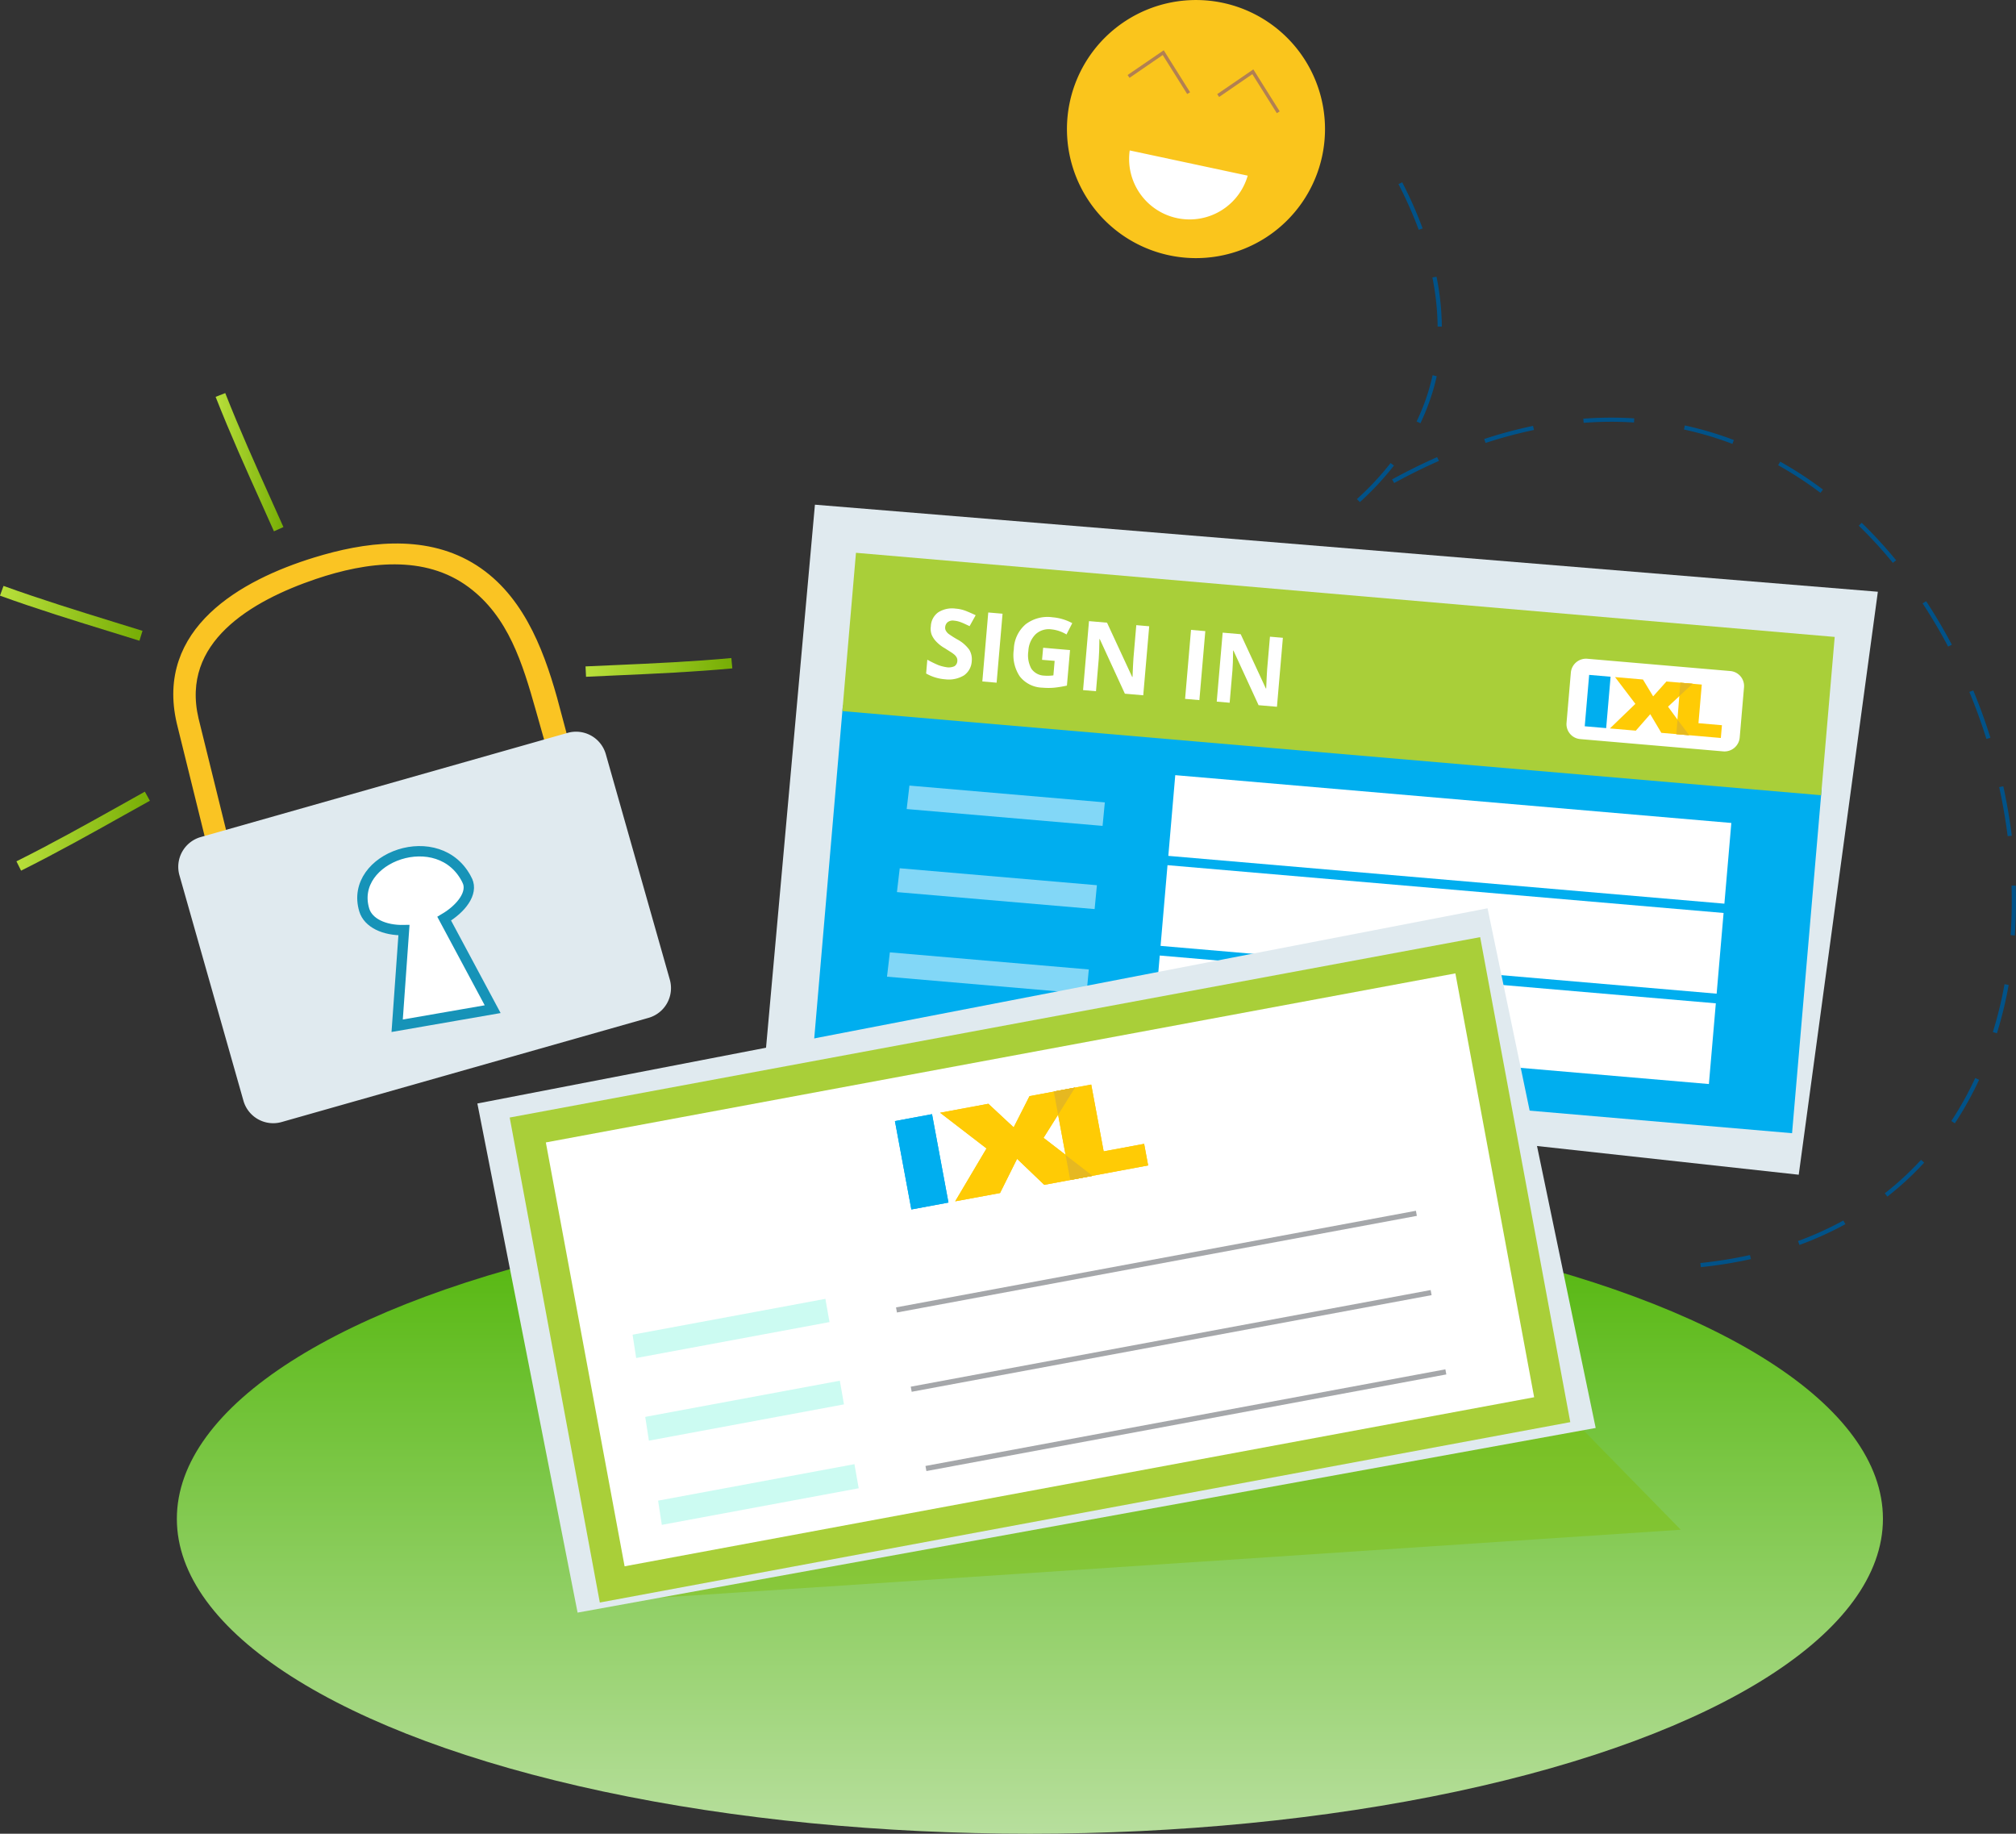
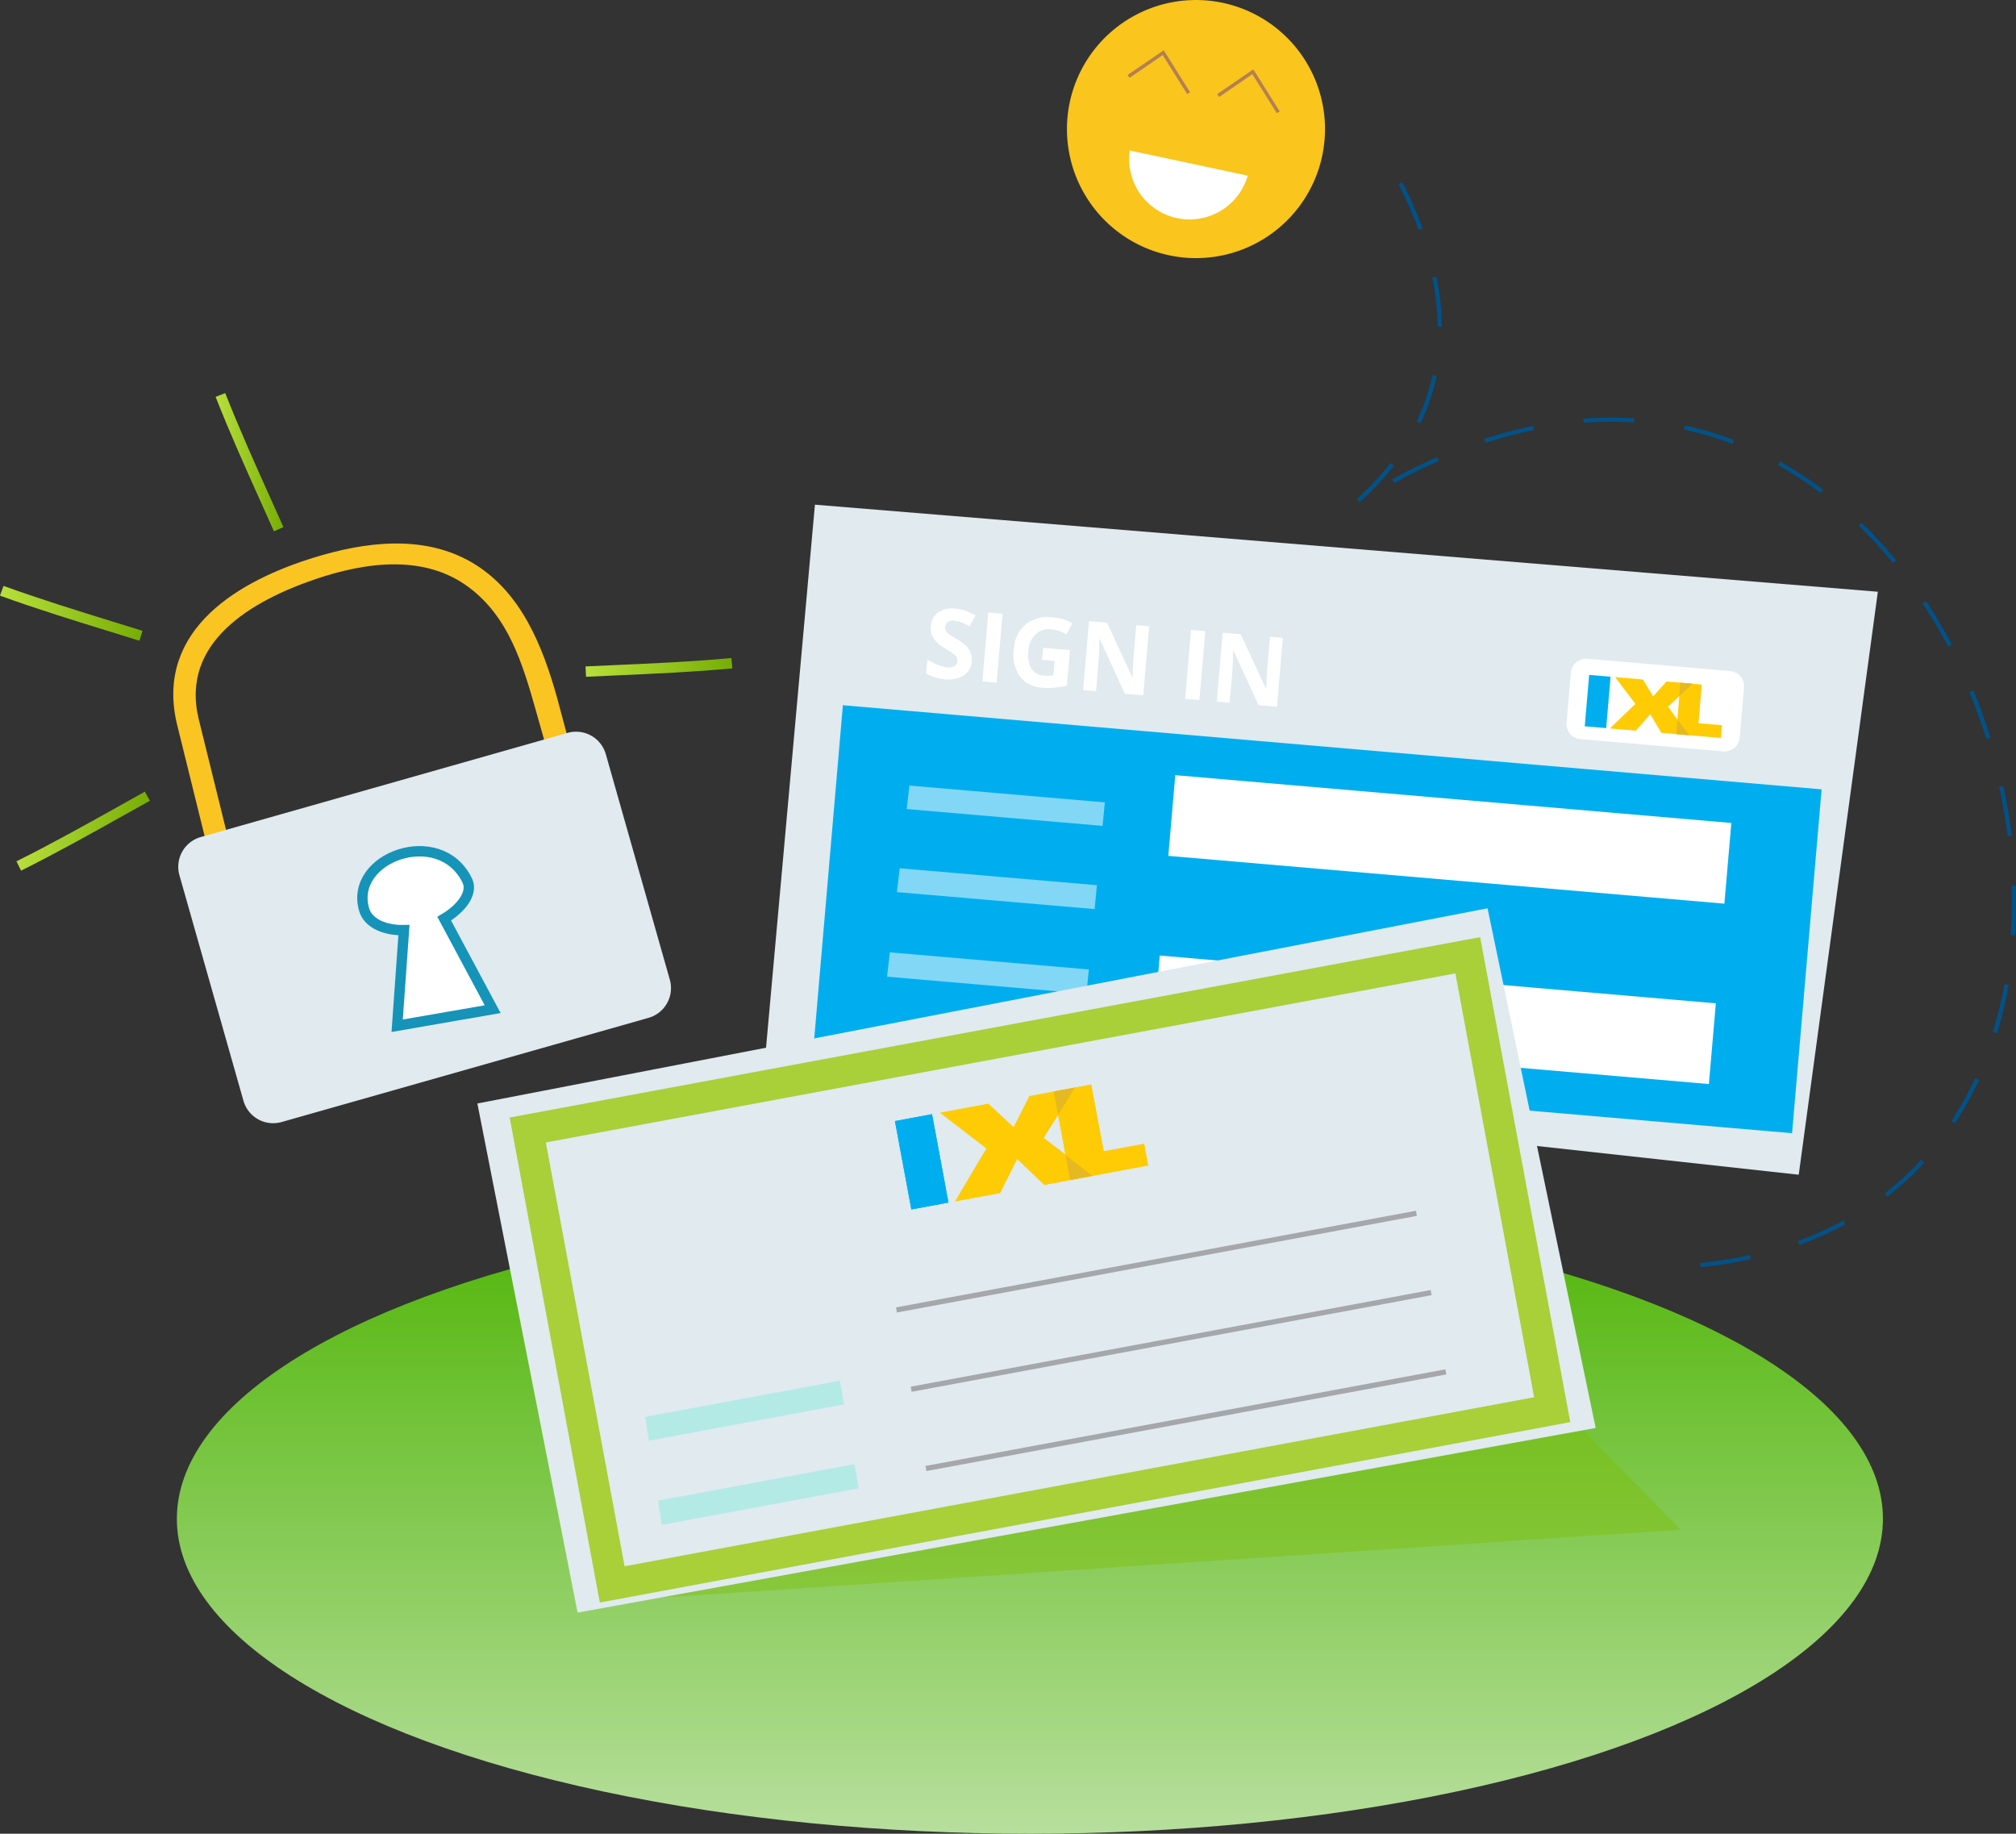
<svg xmlns="http://www.w3.org/2000/svg" xmlns:xlink="http://www.w3.org/1999/xlink" width="194.552" height="176.939" viewBox="0 0 194.552 176.939">
  <rect x="0" y="0" width="194.552" height="176.939" fill="#333333" stroke="none" />
  <defs>
    <style>
            .cls-1,.cls-20,.cls-21{fill:none}.cls-2,.cls-5{opacity:.9}.cls-2{fill:url(#linear-gradient)}.cls-3{fill:#e0eaef}.cls-4{fill:#7ebb00;opacity:.4}.cls-6{fill:url(#linear-gradient-2)}.cls-7{fill:url(#linear-gradient-4)}.cls-8{fill:url(#linear-gradient-6)}.cls-9{fill:#fac423;stroke:#fac423}.cls-10,.cls-20,.cls-21,.cls-9{stroke-miterlimit:10}.cls-10,.cls-14,.cls-15,.cls-18{fill:#fff}.cls-10{stroke:#1693b8}.cls-11{clip-path:url(#clip-path)}.cls-12{fill:#00aeef}.cls-13{fill:#a9cf39}.cls-15,.cls-16,.cls-17{fill-rule:evenodd}.cls-16{fill:#ffcb05}.cls-17{fill:#e6b821}.cls-18{opacity:.51}.cls-19{clip-path:url(#clip-path-2)}.cls-20{stroke:#a5a7aa;stroke-width:.5px}.cls-21{stroke:#a9cf39;stroke-width:3px}.cls-22,.cls-23,.cls-24{opacity:.2}.cls-22{fill:url(#linear-gradient-7)}.cls-23{fill:url(#linear-gradient-8)}.cls-24{fill:url(#linear-gradient-9)}.cls-25{fill:#fac51c}.cls-26{fill:#b28052}.cls-27{fill:#015288}
        </style>
    <linearGradient id="linear-gradient" x1=".5" x2=".5" y1="1" gradientUnits="objectBoundingBox">
      <stop offset="0" stop-color="#c6f2a9" />
      <stop offset="1" stop-color="#52c300" />
    </linearGradient>
    <linearGradient id="linear-gradient-2" x2="1" y1=".5" y2=".5" gradientUnits="objectBoundingBox">
      <stop offset="0" stop-color="#c7f23c" />
      <stop offset="1" stop-color="#7ebb00" />
    </linearGradient>
    <linearGradient id="linear-gradient-4" x2="1" y1=".5" y2=".5" xlink:href="#linear-gradient-2" />
    <linearGradient id="linear-gradient-6" x2="1" y1=".5" y2=".5" xlink:href="#linear-gradient-2" />
    <clipPath id="clip-path">
      <path id="Rectangle_57" d="M0 0h48.063v94.801H0z" class="cls-1" data-name="Rectangle 57" transform="rotate(-85.088 851.67 -138.484)" />
    </clipPath>
    <clipPath id="clip-path-2">
      <path id="Rectangle_62" d="M0 0h95.257v47.645H0z" class="cls-1" data-name="Rectangle 62" transform="rotate(-10.528 4397.205 -4451.675)" />
    </clipPath>
    <linearGradient id="linear-gradient-7" x1="32.65" x2="32.65" y1="-104.364" y2="-92.869" gradientUnits="objectBoundingBox">
      <stop offset="0" stop-color="#03a5ed" />
      <stop offset=".997" stop-color="#00e9bf" />
    </linearGradient>
    <linearGradient id="linear-gradient-8" x1="32.278" x2="32.278" y1="-104.423" y2="-93.072" xlink:href="#linear-gradient-7" />
    <linearGradient id="linear-gradient-9" x1="31.907" x2="31.907" y1="-104.477" y2="-93.27" xlink:href="#linear-gradient-7" />
  </defs>
  <g id="icon-login" transform="translate(-838.232 -620.69)">
    <ellipse id="Ellipse_13" cx="82.322" cy="30.388" class="cls-2" data-name="Ellipse 13" rx="82.322" ry="30.388" transform="translate(855.299 736.852)" />
    <g id="Group_107" data-name="Group 107">
      <path id="Path_113" d="M916.876 669.388l-4.836 53.707 99.777 10.945 7.636-56.252z" class="cls-3" data-name="Path 113" />
      <path id="Path_114" d="M989.173 756.79l-93.225 18.456 104.485-6.951z" class="cls-4" data-name="Path 114" />
      <g id="Group_102" data-name="Group 102">
        <g id="Group_100" class="cls-5" data-name="Group 100">
          <path id="Path_116" d="M864.669 671.957l-1.16-2.593c-1.513-3.357-3.074-6.834-4.469-10.381l.93-.365c1.387 3.527 2.943 6.988 4.45 10.336l1.163 2.592z" class="cls-6" data-name="Path 116" />
          <path id="Path_117" d="M851.689 682.514l-2.7-.837c-3.525-1.087-7.169-2.212-10.759-3.511l.342-.942c3.567 1.29 7.2 2.413 10.713 3.5l2.7.836z" class="cls-6" data-name="Path 117" />
          <path id="Path_118" d="M840.266 704.7l-.448-.9c3.388-1.686 6.694-3.534 9.893-5.321l2.5-1.4.486.876-2.5 1.394c-3.206 1.799-6.525 3.651-9.931 5.351z" class="cls-7" data-name="Path 118" />
          <path id="Path_119" d="M887.515 672.327l-.758-.656 1.86-2.133c2.418-2.77 4.915-5.636 7.27-8.609l.786.621c-2.373 2.994-4.879 5.868-7.3 8.645z" class="cls-7" data-name="Path 119" />
          <path id="Path_120" d="M908.905 685.183c-3.788.35-7.589.519-11.259.68l-2.86.13-.048-1 2.864-.128c3.66-.163 7.443-.33 11.209-.679z" class="cls-8" data-name="Path 120" />
        </g>
        <g id="Group_101" data-name="Group 101">
          <path id="Path_121" d="M863.474 716.742l-1.117.275-6.577-26.639c-2.039-8.725 5.892-13.255 12.924-15.418 4.737-1.457 10.277-2.224 14.826.441 4.573 2.68 6.6 7.834 7.968 12.7.527 1.878 4.569 17.393 4.748 17.342l-1.115.317q-2.353-8.317-4.7-16.634c-1.291-4.56-2.675-9.2-6.661-12.172-4.453-3.323-10.263-2.545-15.213-.87-6.308 2.134-13.462 6.273-11.654 14.032z" class="cls-9" data-name="Path 121" />
          <path id="Rectangle_48" d="M2.987 0h36.8a2.987 2.987 0 0 1 2.987 2.987V25.6a2.985 2.985 0 0 1-2.985 2.985H2.985A2.985 2.985 0 0 1 0 25.6V2.987A2.987 2.987 0 0 1 2.987 0z" class="cls-3" data-name="Rectangle 48" transform="rotate(-15.85 2949.786 -2718.887)" />
          <path id="Path_122" d="M883.329 705.665c-2.626-5.439-11.476-2.258-9.946 2.828.377 1.25 1.921 1.985 3.833 1.946l-.656 9.227 9.216-1.6-4.677-8.734c1.646-.97 2.801-2.477 2.23-3.667z" class="cls-10" data-name="Path 122" />
        </g>
      </g>
      <g id="Group_104" data-name="Group 104">
        <g id="Group_103" class="cls-11" data-name="Group 103">
          <path id="Rectangle_49" d="M0 0h33.3v94.801H0z" class="cls-12" data-name="Rectangle 49" transform="rotate(-85.088 851.67 -138.484)" />
-           <path id="Rectangle_50" d="M0 0h15.331v94.801H0z" class="cls-13" data-name="Rectangle 50" transform="rotate(-85.088 835.304 -156.316)" />
          <path id="Path_123" d="M932.01 684.478a1.778 1.778 0 0 1-.747 1.378 2.833 2.833 0 0 1-1.819.38 4.313 4.313 0 0 1-1.837-.56l.115-1.331a10.336 10.336 0 0 0 1.079.528 4.142 4.142 0 0 0 .842.207 1.328 1.328 0 0 0 .7-.108.626.626 0 0 0 .275-.512.565.565 0 0 0-.07-.341.992.992 0 0 0-.3-.328c-.123-.111-.407-.27-.814-.539a3.492 3.492 0 0 1-.838-.642 2.209 2.209 0 0 1-.441-.642 1.644 1.644 0 0 1-.092-.846 1.734 1.734 0 0 1 .711-1.347 2.5 2.5 0 0 1 1.684-.358 3.387 3.387 0 0 1 .974.218c.319.128.606.253.956.418l-.587 1.055c-.349-.164-.6-.286-.828-.372a2.463 2.463 0 0 0-.68-.16.8.8 0 0 0-.609.149.687.687 0 0 0-.239.483.566.566 0 0 0 .069.341 1.033 1.033 0 0 0 .24.289 9.14 9.14 0 0 0 .847.542 3.4 3.4 0 0 1 1.17 1.005 1.79 1.79 0 0 1 .239 1.093z" class="cls-14" data-name="Path 123" />
          <path id="Rectangle_51" d="M0 0h6.68v1.384H0z" class="cls-14" data-name="Rectangle 51" transform="rotate(-85.088 840.5 -165.106)" />
          <path id="Path_124" d="M938.9 683.193l2.594.223-.3 3.428a10.451 10.451 0 0 1-1.208.2 6.473 6.473 0 0 1-1.157 0 2.864 2.864 0 0 1-2.188-1.093 3.709 3.709 0 0 1-.571-2.6 3.3 3.3 0 0 1 1.134-2.417 3.476 3.476 0 0 1 2.605-.681 4.82 4.82 0 0 1 1.9.566l-.557 1.091a3.5 3.5 0 0 0-1.479-.495 1.876 1.876 0 0 0-1.5.474 2.431 2.431 0 0 0-.7 1.616 2.717 2.717 0 0 0 .284 1.7 1.567 1.567 0 0 0 1.232.676 4.071 4.071 0 0 0 .9-.024l.12-1.4-1.215-.1z" class="cls-14" data-name="Path 124" />
          <path id="Path_125" d="M948.56 687.778l-1.773-.152-2.424-5.271h-.033q-.017 1.356-.064 1.9l-.266 3.131-1.248-.107.572-6.656 1.74.15 2.427 5.237h.033c.042-.868.06-1.47.092-1.836l.272-3.162 1.247.108z" class="cls-14" data-name="Path 125" />
          <path id="Rectangle_52" d="M0 0h6.68v1.384H0z" class="cls-14" data-name="Rectangle 52" transform="rotate(-85.088 851.199 -174.926)" />
          <path id="Path_126" d="M961.463 688.887l-1.773-.152-2.425-5.271h-.033q-.016 1.358-.064 1.906l-.269 3.128-1.247-.107.572-6.656 1.74.15 2.427 5.237h.033c.041-.868.06-1.469.091-1.835l.272-3.162 1.248.107z" class="cls-14" data-name="Path 126" />
          <path id="Rectangle_53" d="M0 0h7.816v53.861H0z" class="cls-14" data-name="Rectangle 53" transform="rotate(-85.088 858.643 -166.47)" />
-           <path id="Rectangle_54" d="M0 0h7.816v53.861H0z" class="cls-14" data-name="Rectangle 54" transform="rotate(-85.088 863.001 -161.72)" />
          <path id="Rectangle_55" d="M0 0h7.816v53.861H0z" class="cls-14" data-name="Rectangle 55" transform="rotate(-85.088 867.377 -156.953)" />
          <path id="Path_127" d="M1006.121 691.853a1.473 1.473 0 0 1-1.571 1.34l-13.821-1.188a1.45 1.45 0 0 1-1.319-1.588l.415-4.825a1.472 1.472 0 0 1 1.57-1.34l13.822 1.188a1.45 1.45 0 0 1 1.318 1.588z" class="cls-15" data-name="Path 127" />
          <path id="Path_128" d="M1000 691.528l4.3.37.106-1.231-2.265-.195.32-3.727-2.068-.178z" class="cls-16" data-name="Path 128" />
          <path id="Path_129" d="M993.595 690.978l2.5.214 1.393-1.59 1.069 1.8 2.659.229-2.012-2.754 2.373-2.21-2.528-.217-1.281 1.432-.985-1.627-2.692-.231 1.961 2.582z" class="cls-16" data-name="Path 129" />
          <path id="Rectangle_56" d="M0 0h4.977v2.076H0z" class="cls-12" data-name="Rectangle 56" transform="rotate(-85.088 871.923 -194.616)" />
          <path id="Path_130" d="M1001.572 686.669l-1.182-.1-.111 1.3zm-1.572 4.859l1.247.107-1.127-1.505z" class="cls-17" data-name="Path 130" />
          <path id="Path_131" d="M944.635 700.38l-18.905-1.625.266-2.263 18.857 1.621z" class="cls-18" data-name="Path 131" />
          <path id="Path_132" d="M943.867 708.409l-19.077-1.639.27-2.3 19.028 1.635z" class="cls-18" data-name="Path 132" />
          <path id="Path_133" d="M943.084 716.586l-19.252-1.655.275-2.347 19.2 1.65z" class="cls-18" data-name="Path 133" />
        </g>
      </g>
      <path id="Path_134" d="M884.3 727.167l9.672 49.125 98.25-17.817-10.436-50.143z" class="cls-3" data-name="Path 134" />
      <g id="Group_106" data-name="Group 106">
        <g id="Group_105" class="cls-19" data-name="Group 105">
-           <path id="Rectangle_58" d="M0 0h93.436v45.129H0z" class="cls-14" data-name="Rectangle 58" transform="rotate(-10.528 4403.992 -4458.64)" />
          <path id="Path_135" d="M941.513 734.543l7.52-1.4-.387-2.083-3.906.726-1.2-6.445-3.613.672z" class="cls-16" data-name="Path 135" />
          <path id="Path_136" d="M930.412 736.606l4.329-.8 1.643-3.3 2.622 2.51 4.688-.871-4.756-3.663 3.04-4.842-4.395.817-1.528 3.012-2.443-2.274-4.655.865 4.479 3.445z" class="cls-16" data-name="Path 136" />
          <path id="Rectangle_59" d="M0 0h3.642v8.675H0z" class="cls-12" data-name="Rectangle 59" transform="rotate(-10.528 4417.77 -4653.265)" />
          <path id="Path_137" d="M941.979 725.633l-2.051.381.417 2.246zm-.466 8.91l2.148-.4-2.6-2.01z" class="cls-17" data-name="Path 137" />
          <path id="Line_7" d="M0 9.324L50.173 0" class="cls-20" data-name="Line 7" transform="translate(924.746 737.764)" />
          <path id="Line_8" d="M0 9.324L50.173 0" class="cls-20" data-name="Line 8" transform="translate(926.168 745.414)" />
          <path id="Line_9" d="M0 9.324L50.173 0" class="cls-20" data-name="Line 9" transform="translate(927.589 753.064)" />
          <path id="Rectangle_60" d="M0 0h92.277v44.599H0z" class="cls-21" data-name="Rectangle 60" transform="rotate(-10.528 4404.724 -4460.521)" />
          <path id="Path_138" d="M941.513 734.543l7.52-1.4-.387-2.083-3.906.726-1.2-6.445-3.613.672z" class="cls-16" data-name="Path 138" />
          <path id="Path_139" d="M930.412 736.606l4.329-.8 1.643-3.3 2.622 2.51 4.688-.871-4.756-3.663 3.04-4.842-4.395.817-1.528 3.012-2.443-2.274-4.655.865 4.479 3.445z" class="cls-16" data-name="Path 139" />
          <path id="Rectangle_61" d="M0 0h3.642v8.675H0z" class="cls-12" data-name="Rectangle 61" transform="rotate(-10.528 4417.77 -4653.265)" />
          <path id="Path_140" d="M941.979 725.633l-2.051.381.417 2.246zm-.466 8.91l2.148-.4-2.6-2.01z" class="cls-17" data-name="Path 140" />
-           <path id="Path_141" d="M918.282 748.26l-18.656 3.467-.347-2.252 18.608-3.458z" class="cls-22" data-name="Path 141" />
          <path id="Path_142" d="M919.679 756.2l-18.825 3.5-.353-2.294 18.776-3.49z" class="cls-23" data-name="Path 142" />
          <path id="Path_143" d="M921.1 764.294l-19 3.531-.359-2.336 18.948-3.521z" class="cls-24" data-name="Path 143" />
        </g>
      </g>
    </g>
    <g id="Group_109" data-name="Group 109">
      <path id="Path_144" d="M965.826 635.746a12.452 12.452 0 1 1-9.576-14.779 12.453 12.453 0 0 1 9.576 14.779z" class="cls-25" data-name="Path 144" />
      <path id="Path_145" d="M947.254 635.206a5.836 5.836 0 0 0 11.387 2.433z" class="cls-14" data-name="Path 145" />
      <g id="Group_108" data-name="Group 108">
        <path id="Path_146" d="M952.8 629.76l-2.36-3.76-3.205 2.2-.186-.271 3.488-2.389 2.543 4.052z" class="cls-26" data-name="Path 146" />
        <path id="Path_147" d="M961.449 631.607l-2.361-3.762-3.205 2.2-.186-.271 3.487-2.389 2.544 4.052z" class="cls-26" data-name="Path 147" />
      </g>
    </g>
    <g id="Group_110" data-name="Group 110">
      <path id="Path_148" d="M1002.371 742.958a41.944 41.944 0 0 0 4.833-.779l-.095-.388a42.211 42.211 0 0 1-4.787.769zm9.519-2.142a32.6 32.6 0 0 0 4.431-2.005l-.2-.351a32.32 32.32 0 0 1-4.376 1.981zm8.482-4.666a29.359 29.359 0 0 0 3.551-3.275l-.3-.271a29.015 29.015 0 0 1-3.5 3.229zm6.51-7.07a31.968 31.968 0 0 0 2.339-4.2l-.371-.173a31.466 31.466 0 0 1-2.31 4.151zm3.669-8.807l.392.122a38.682 38.682 0 0 0 1.134-4.668l-.4-.074a38.626 38.626 0 0 1-1.126 4.62zm1.713-9.353l.408.036c.108-1.576.138-3.2.089-4.815l-.408.005a47.34 47.34 0 0 1-.089 4.774zm-.285-9.55l.4-.039c-.2-1.587-.476-3.19-.818-4.767l-.4.074c.345 1.567.618 3.162.818 4.732zm-62.516-32.231a27.705 27.705 0 0 0 3.29-3.525l-.324-.246a27.389 27.389 0 0 1-3.248 3.476zm60.465 22.849l.389-.111a53.518 53.518 0 0 0-1.657-4.566l-.378.142a54.832 54.832 0 0 1 1.646 4.535zM972.776 667.3a55.688 55.688 0 0 1 4.318-2.136l-.174-.365a56.097 56.097 0 0 0-4.348 2.151zm53.455 15.778l.36-.178a50.154 50.154 0 0 0-2.48-4.2l-.342.211a50.435 50.435 0 0 1 2.462 4.168zm-50.922-21.548c.156-.328.308-.668.449-1.005a20.97 20.97 0 0 0 1.125-3.538l-.4-.09a20.267 20.267 0 0 1-1.1 3.472c-.138.329-.287.661-.442.985zm6.288 1.9a44.637 44.637 0 0 1 4.668-1.253l-.089-.392a43.31 43.31 0 0 0-4.714 1.266zM1020.9 675l.316-.248a43.879 43.879 0 0 0-3.32-3.616l-.287.278A42.452 42.452 0 0 1 1020.9 675zm-29.836-13.51a34.566 34.566 0 0 1 4.857-.032l.019-.4a34.808 34.808 0 0 0-4.916.034zm22.849 6.753l.242-.314a36.341 36.341 0 0 0-4.125-2.693l-.2.344a36.038 36.038 0 0 1 4.083 2.663zM976.97 652.2h.405a25.417 25.417 0 0 0-.512-4.807l-.4.069a25.576 25.576 0 0 1 .507 4.738zm23.771 9.934a32.492 32.492 0 0 1 4.678 1.388l.138-.374a33 33 0 0 0-4.734-1.405zm-25.6-19.272l.382-.13a40.4 40.4 0 0 0-1.971-4.452l-.362.176a40.085 40.085 0 0 1 1.952 4.401z" class="cls-27" data-name="Path 148" />
    </g>
  </g>
</svg>